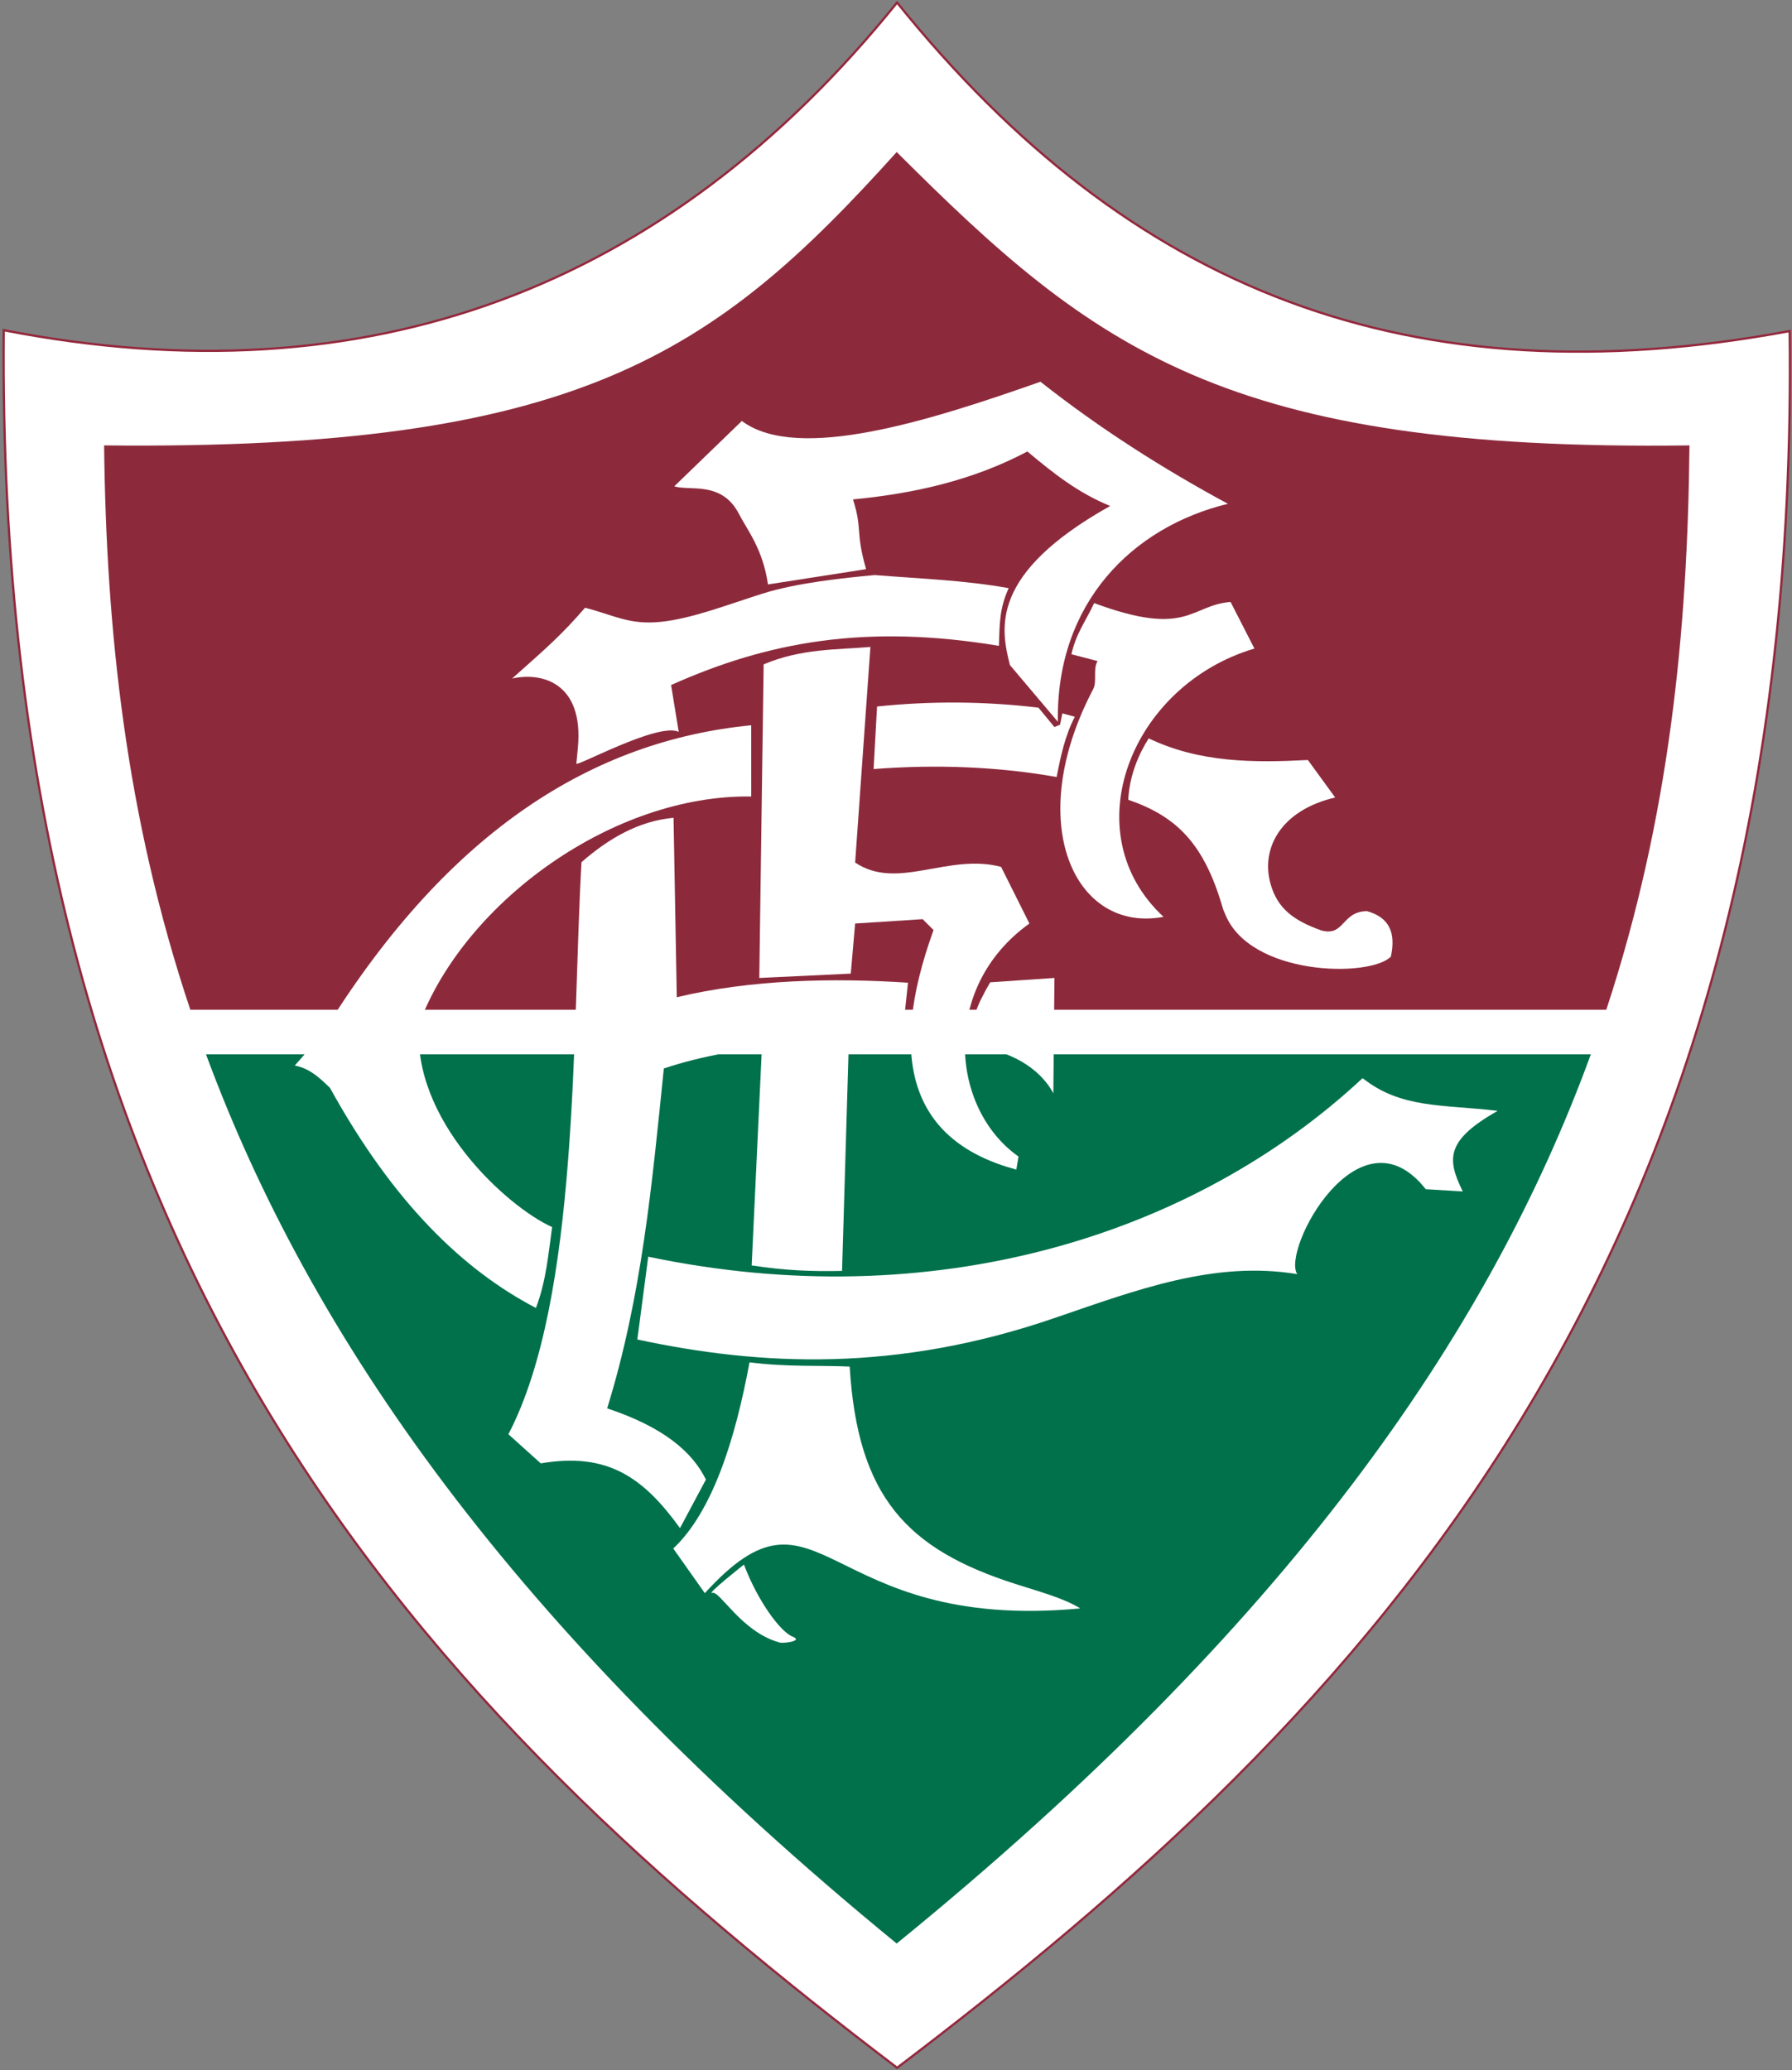
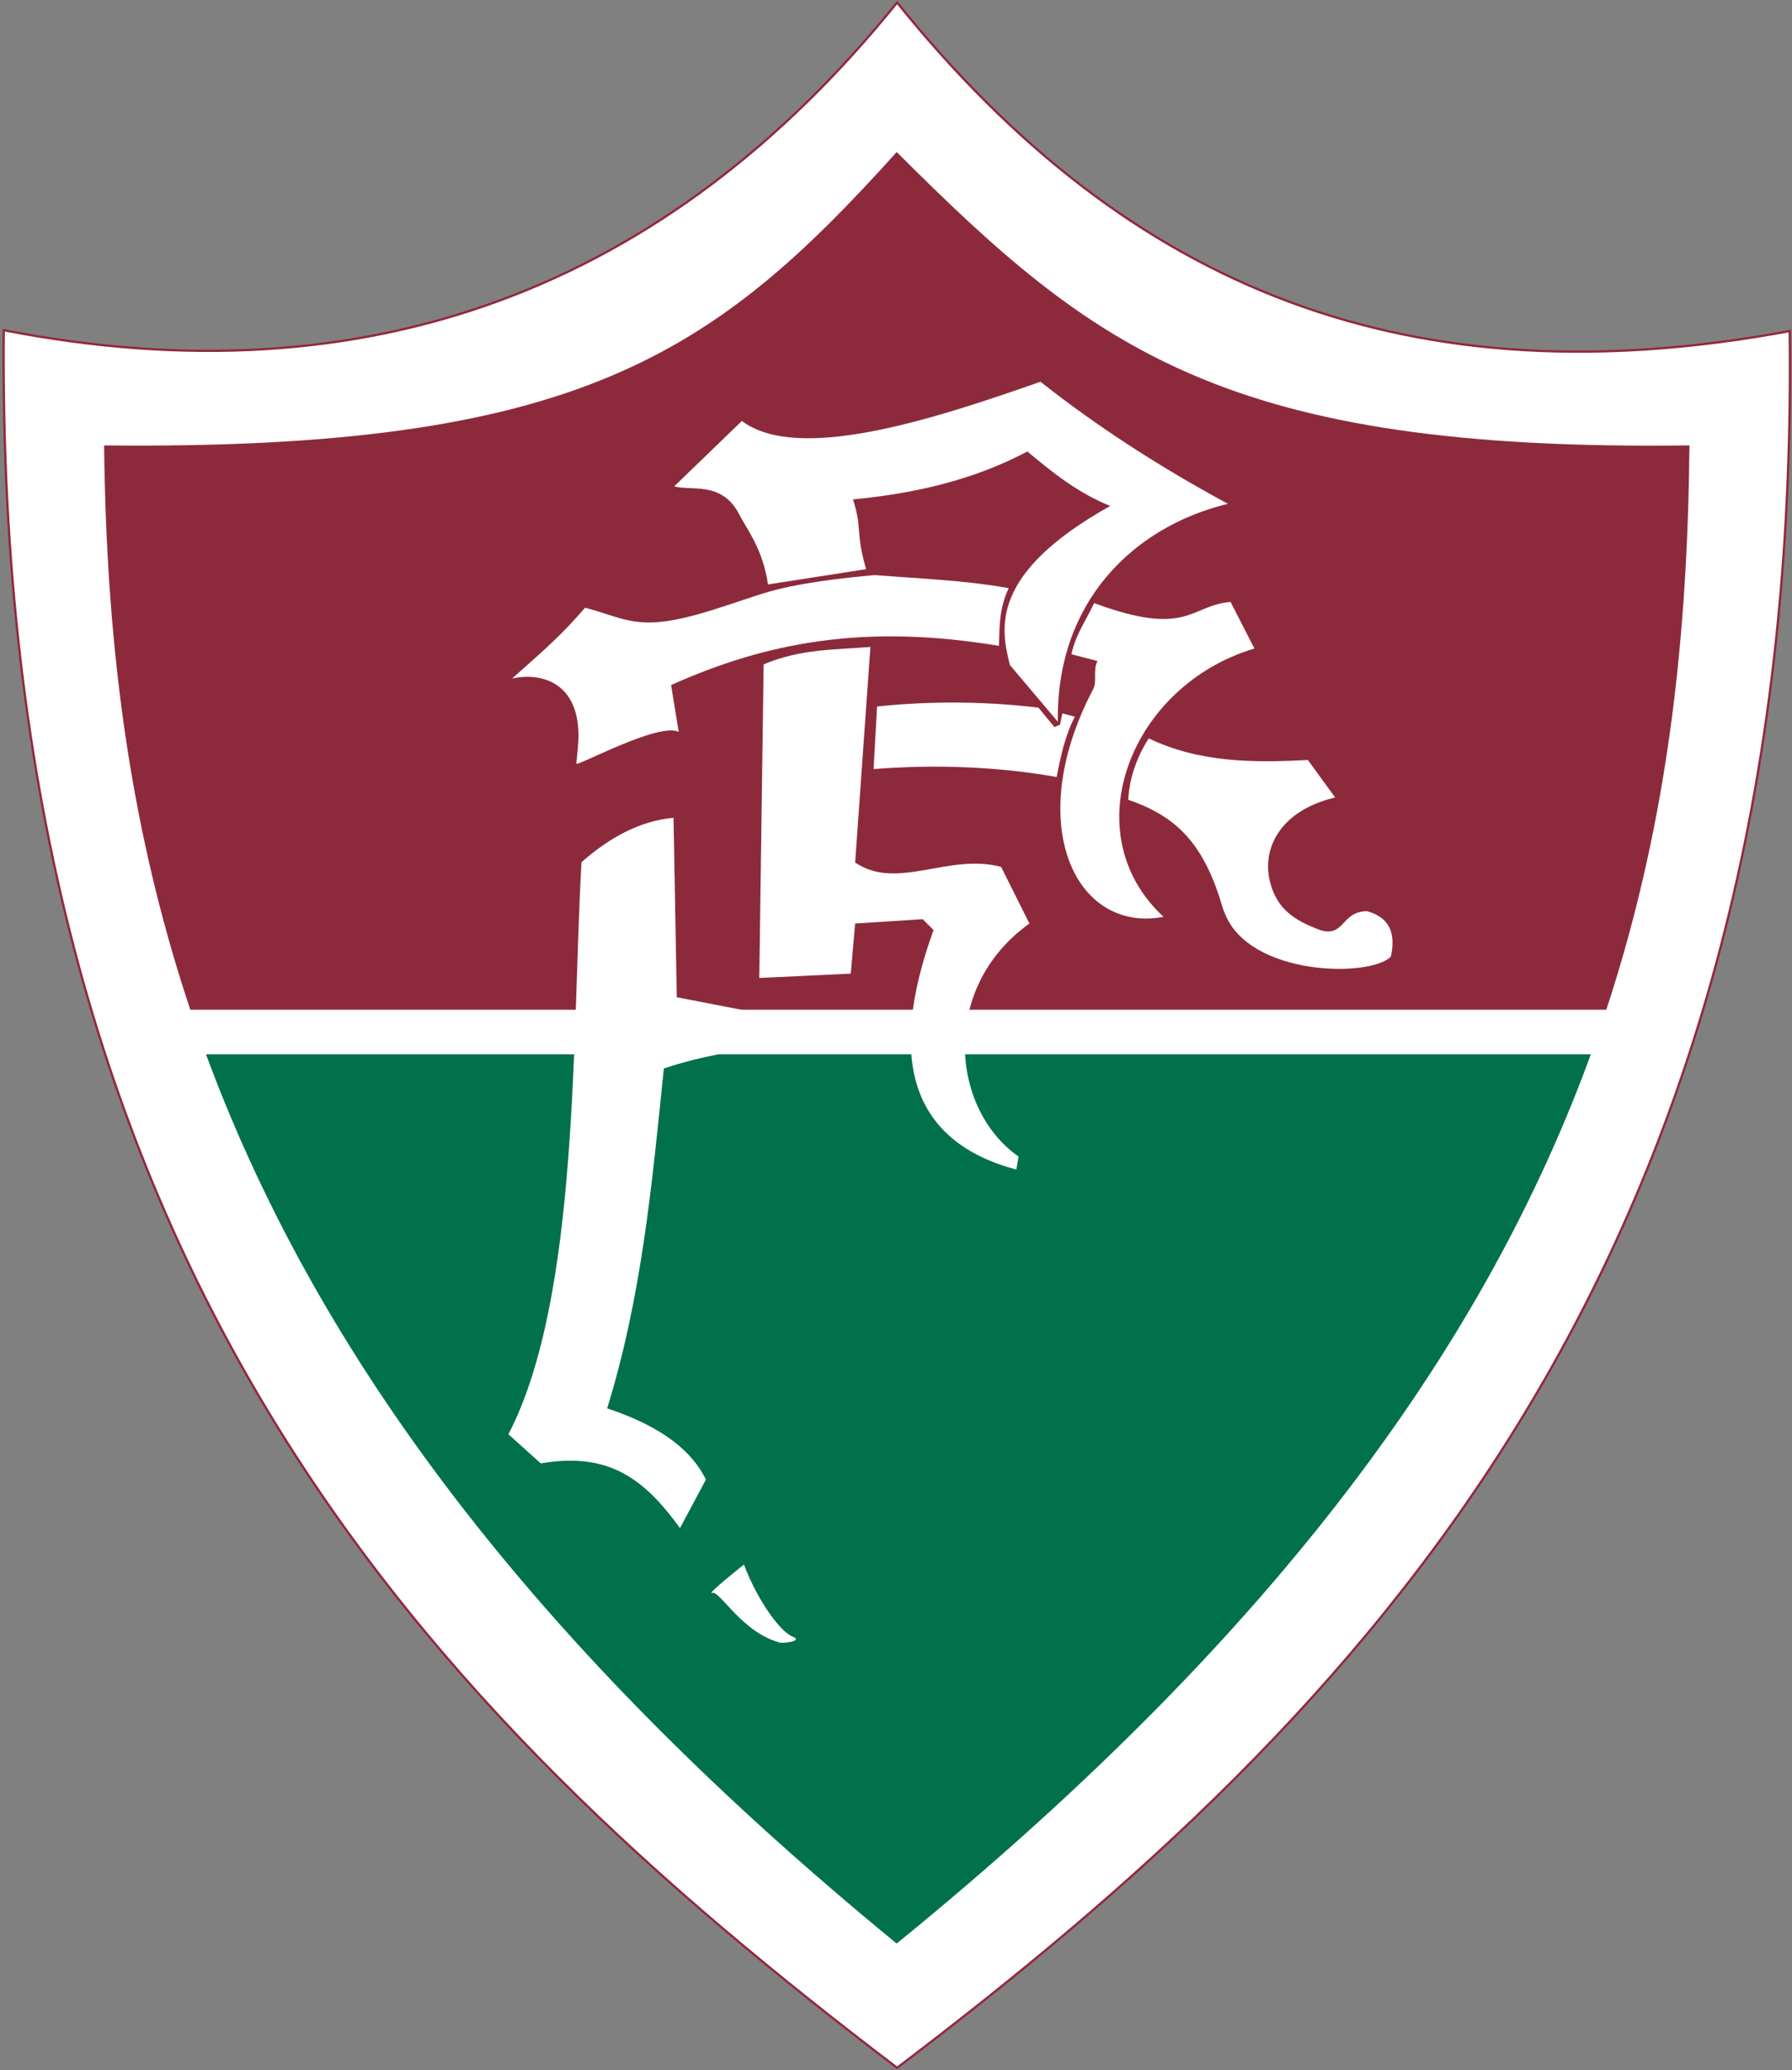
<svg xmlns="http://www.w3.org/2000/svg" width="702" height="811" viewBox="0 0 702 811" fill="none">
  <rect x="0" y="0" width="702" height="811" fill="#808080" stroke="none" />
  <path d="M351.423 1C260.868 113.291 143.906 157.101 1.463 129.363C-1.835 496.726 167.609 670.296 351.44 810.085C533.335 672.14 705.872 495.643 701.094 129.702C553.169 157.175 442.78 114.547 351.423 1Z" fill="white" />
  <path d="M351.423 1C260.868 113.291 143.906 157.101 1.463 129.363C-1.835 496.726 167.609 670.296 351.44 810.085C533.335 672.14 705.872 495.643 701.094 129.702C553.169 157.175 442.78 114.547 351.423 1Z" stroke="#94273C" stroke-width="0.887" stroke-miterlimit="2.613" />
  <path d="M623.186 413.066C583.113 522.951 503.91 637.177 351.265 761.406C200.356 637.838 121.21 522.736 80.707 413.066H623.186Z" fill="#00714B" />
  <path d="M40.783 174.496C226.375 176.447 279.734 138.995 351.273 59.56C428.509 136.663 479.694 176.894 661.83 174.496C661.127 247.499 653.934 320.585 629.255 395.572H74.548C49.158 319.675 41.602 246.325 40.783 174.496Z" fill="#8C2A3C" />
  <path d="M264.133 190.527C270.342 192.47 282.743 188.286 289.498 201.366C292.863 207.872 298.84 215.09 300.849 228.963L339.277 222.977C334.97 207.856 337.946 207.517 334.151 195.653C357.912 193.371 380.971 188.253 402.466 176.877C412.991 185.699 422.383 193.09 434.909 198.224C387.254 224.895 392.107 246.49 395.629 260.554L414.413 282.769C413.653 236.164 443.681 206.426 481.025 197.373C455.478 183.566 430.866 167.923 407.592 149.553C365.08 164.509 312.606 181.391 290.614 164.922L264.133 190.527Z" fill="white" />
  <path d="M225.78 299.147C225.64 300.602 257.941 282.843 265.878 286.72L262.894 268.375C300.61 251.484 339.071 244.324 391.306 253.022C391.645 244.779 391.372 238.661 395.142 230.418C377.78 227.293 360.435 226.722 342.668 225.292C330.3 226.433 312.078 228.343 298.734 232.551C285.382 236.759 270.93 242.439 258.628 243.638C246.325 244.845 240.422 240.943 229.187 238.099C219.943 248.755 214.545 253.443 200.605 265.828C211.891 263.24 228.872 267.184 226.359 293.128L225.78 299.147ZM428.634 236.271C465.376 249.921 466.269 237.073 482.068 235.825L491.41 254.08C442.946 268.465 420.243 326.223 455.794 359.178C421.144 365.775 400.582 322.577 428.246 269.987C429.842 266.944 428.047 262.083 429.974 258.983L419.722 256.312C421.5 248.284 425.055 243.836 428.634 236.271Z" fill="white" />
  <path d="M449.997 289.267C446.004 295.501 442.432 303.967 441.986 313.318C460.885 319.825 471.658 330.407 478.958 355.582C479.165 356.359 479.529 357.087 479.835 357.847C489.409 382.46 536.683 383.08 544.859 374.771C546.926 365.272 544.115 359.336 535.509 356.963C525.563 357.029 526.745 366.975 517.692 364.528C506.556 360.609 500.446 355.772 497.767 346.43C493.757 332.474 501.645 317.444 523.041 312.433L512.351 297.742C491.194 298.841 469.971 298.841 449.997 289.267ZM421.06 280.801L416.158 279.47L415.265 283.927L413.041 284.811L406.807 277.238C385.813 274.721 364.603 274.571 343.576 276.792L342.229 301.289C367.164 299.362 391.363 300.404 413.925 304.405C415.554 296.097 417.199 288.234 421.06 280.801Z" fill="white" />
  <path d="M299.155 260.273L297.443 383.13L333.283 381.427L334.987 361.8L361.443 360.097L365.709 364.363C346.942 416.126 357.747 447.402 398.135 458.208L398.994 453.091C372.257 434.315 368.272 386.826 403.261 361.808L392.174 339.618C371.397 334.103 351.497 349.101 334.995 337.906L340.972 253.444C327.876 254.585 313.937 254.015 299.155 260.273Z" fill="white" />
-   <path d="M253.938 492.328L249.672 524.762C298.203 535.187 351.306 537.676 413.486 516.221C445.044 505.416 475.766 493.75 508.184 499.165C501.933 489.782 532.358 432.619 558.525 465.896L573.035 466.756C566.495 453.66 566.776 446.575 586.685 435.182C564.784 432.628 548.86 434.322 533.788 422.376C467.366 484.3 365.559 515.734 253.938 492.328ZM387.89 384.832C382.342 394.497 379.788 400.326 381.069 409.991C395.008 411.272 407.236 418.101 412.635 428.337L413.073 383.121L387.89 384.832Z" fill="white" />
-   <path d="M298.403 411.843L294.459 495.751C307.605 497.735 317.848 498.165 329.869 497.892L332.424 411.71L298.403 411.843ZM293.608 533.715C308.58 535.609 321.436 534.832 332.854 535.377C335.954 586.38 355.209 606.934 397.87 620.567C406.419 623.312 416.936 626.139 423.169 630.124C321.354 639.648 321.618 574.103 276.113 624.147L263.745 606.652C279.048 592.267 288.01 564.074 293.608 533.715ZM294.285 284.133C232.568 290.16 176.34 325.033 128.148 402.079C124.394 407.461 116.863 415.877 115.457 417.448C121.765 418.539 126.345 423.426 129.256 426.17C154.199 471.403 181.614 497.627 209.948 512.418C213.966 501.869 214.809 491.278 216.289 480.72C198.745 472.899 160.697 438.456 164.294 400.822C182.474 352.837 240.596 311.193 294.294 312.044L294.285 284.133Z" fill="white" />
-   <path d="M227.797 337.765C238.603 328.332 250.318 321.635 263.852 320.37L265.125 390.678C294.294 383.7 326.529 383.063 355.697 384.99L353.258 407.8C323.462 408.428 290.482 408.428 260.049 418.589C255.395 464.243 251.376 507.987 237.851 551.739C260.049 559.139 271.252 568.853 276.535 579.642L266.382 598.658C252.228 579.113 238.272 568.754 211.841 573.301L199.158 561.884C227.07 508.4 223.994 404.559 227.797 337.765ZM279.065 624.04C281.917 623.072 290.474 639.244 305.066 643.369C305.777 644.055 315.227 643.022 310.457 641.153C305.695 639.277 296.799 627.189 291.433 612.936C291.433 612.936 276.221 624.974 279.065 624.04Z" fill="white" />
+   <path d="M227.797 337.765C238.603 328.332 250.318 321.635 263.852 320.37L265.125 390.678L353.258 407.8C323.462 408.428 290.482 408.428 260.049 418.589C255.395 464.243 251.376 507.987 237.851 551.739C260.049 559.139 271.252 568.853 276.535 579.642L266.382 598.658C252.228 579.113 238.272 568.754 211.841 573.301L199.158 561.884C227.07 508.4 223.994 404.559 227.797 337.765ZM279.065 624.04C281.917 623.072 290.474 639.244 305.066 643.369C305.777 644.055 315.227 643.022 310.457 641.153C305.695 639.277 296.799 627.189 291.433 612.936C291.433 612.936 276.221 624.974 279.065 624.04Z" fill="white" />
</svg>